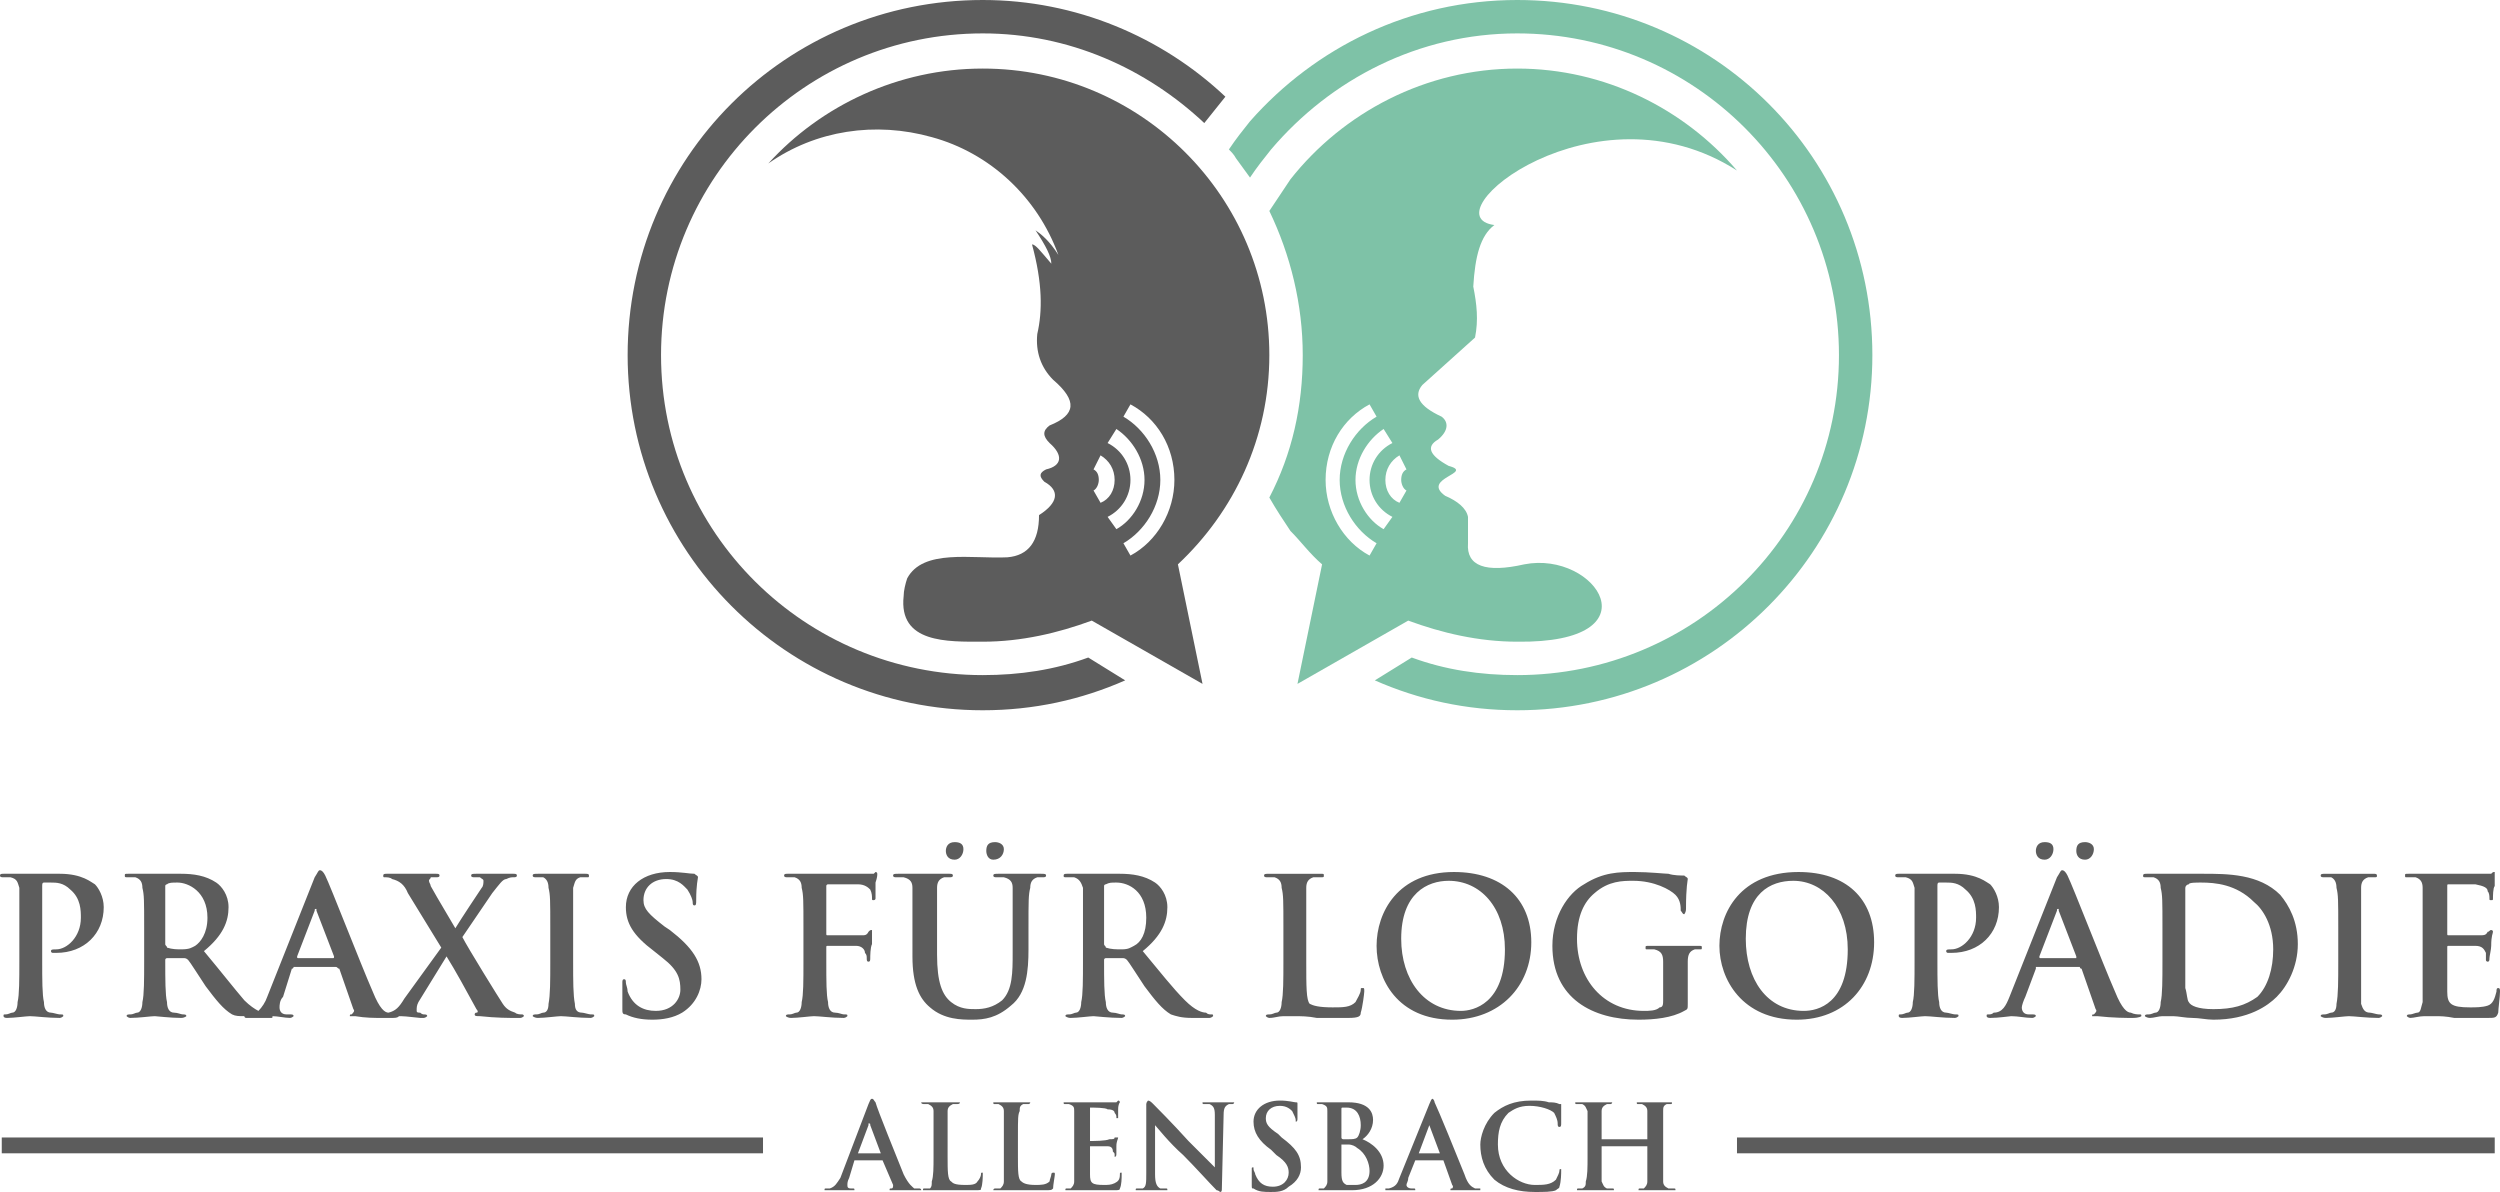
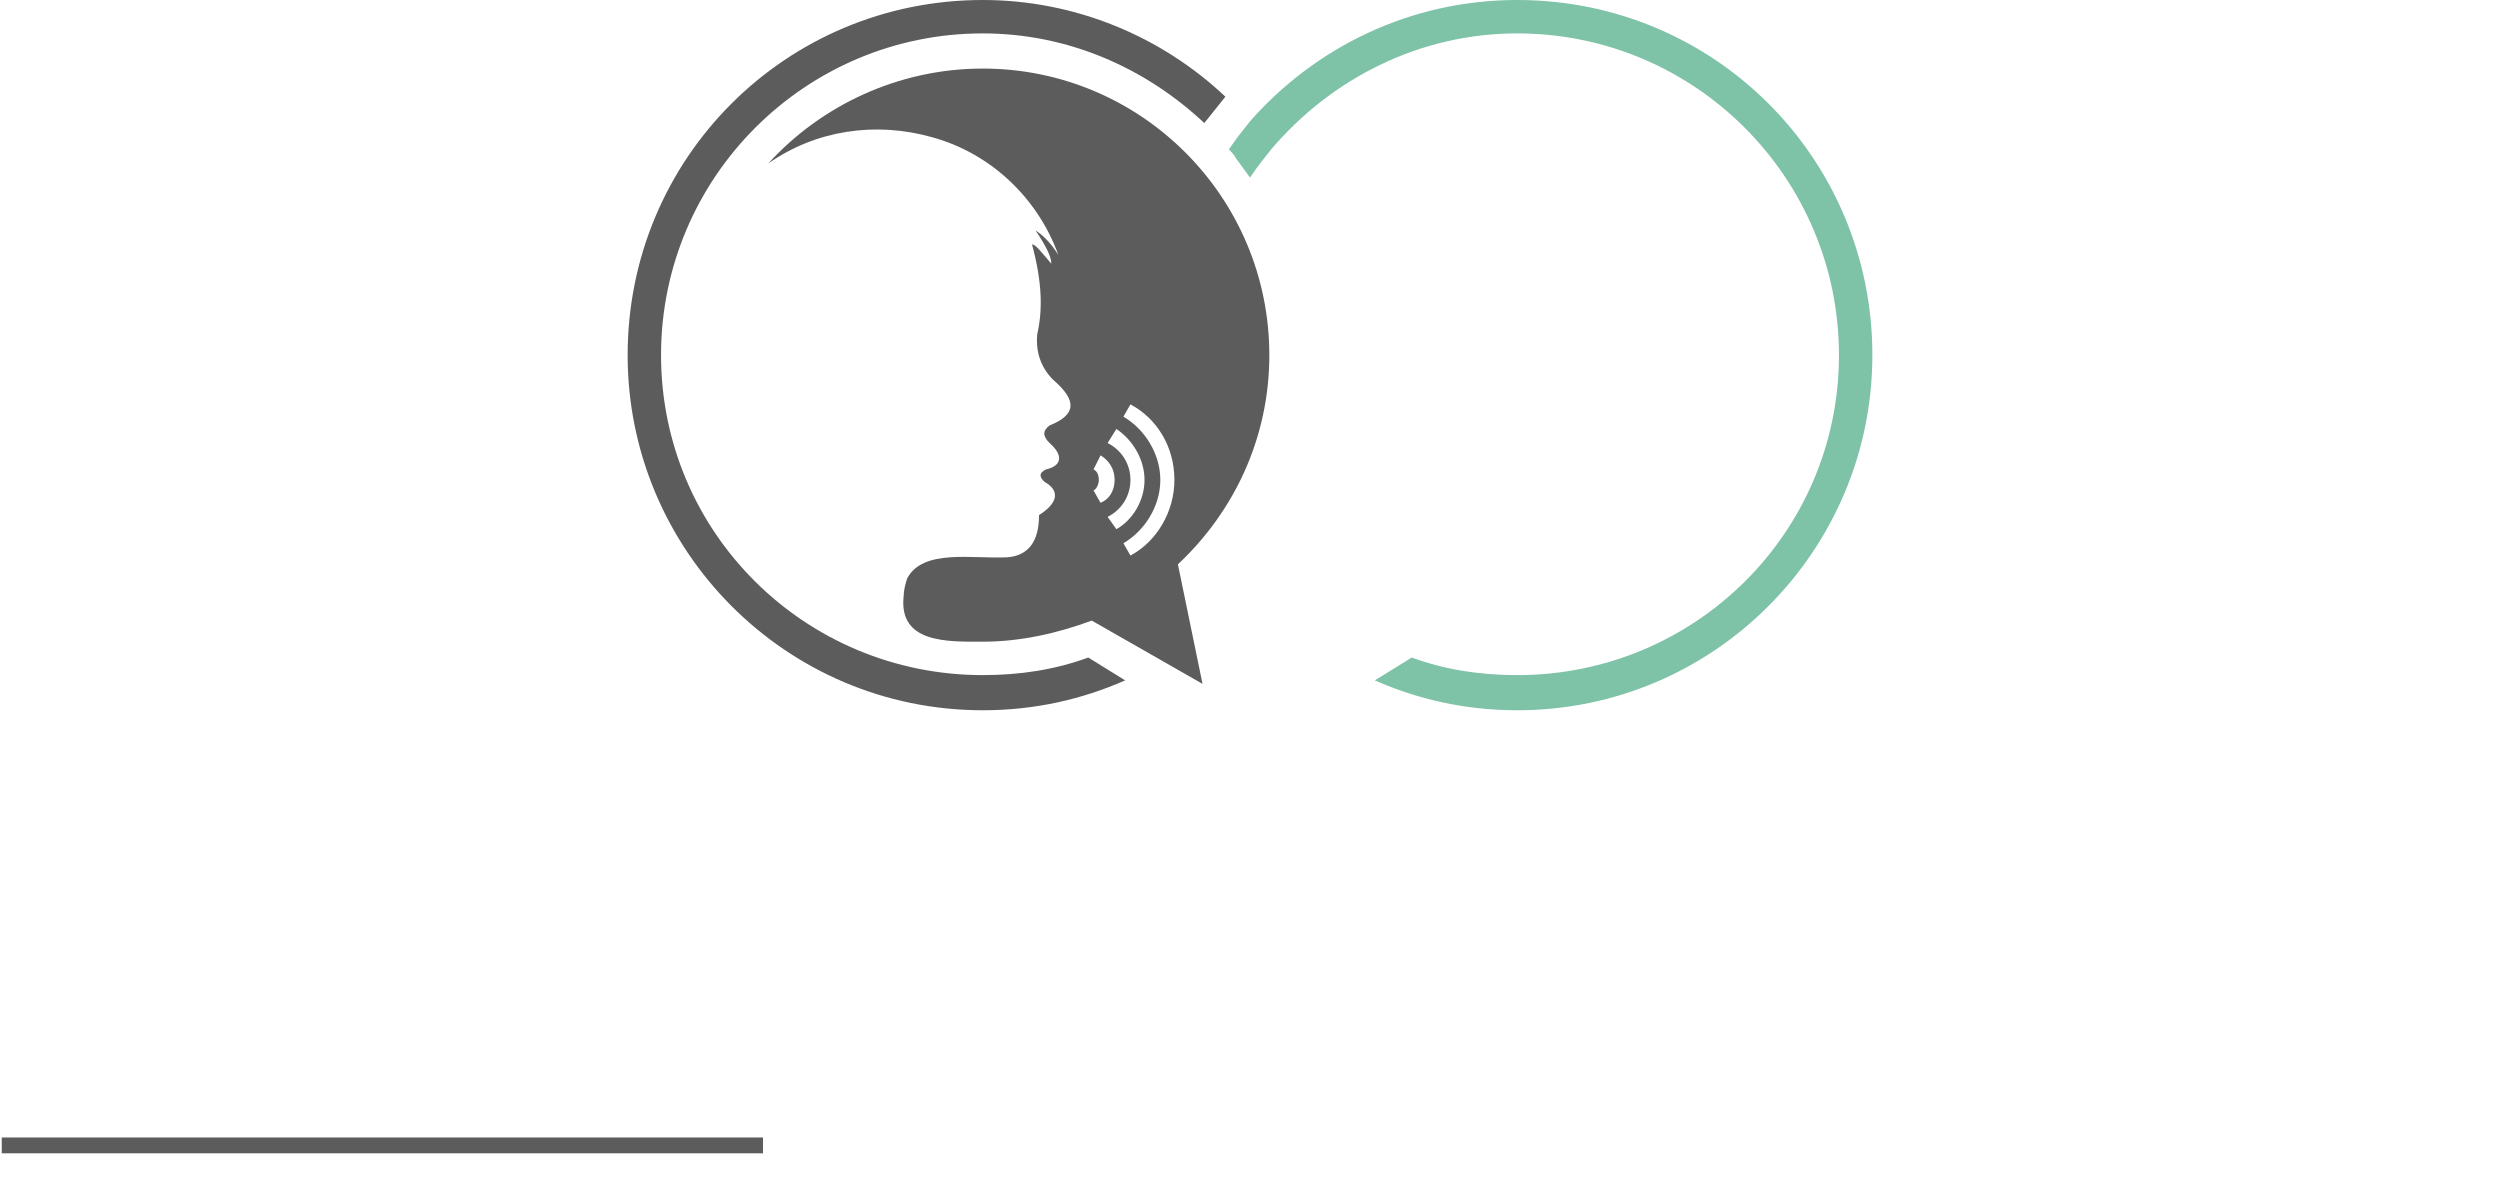
<svg xmlns="http://www.w3.org/2000/svg" xmlns:ns1="http://sodipodi.sourceforge.net/DTD/sodipodi-0.dtd" xmlns:ns2="http://www.inkscape.org/namespaces/inkscape" xml:space="preserve" width="1422" height="678" version="1.1" style="clip-rule:evenodd;fill-rule:evenodd;image-rendering:optimizeQuality;shape-rendering:geometricPrecision;text-rendering:geometricPrecision" viewBox="0 0 1422 678" id="svg254" ns1:docname="praxis_logo.svg" ns2:version="1.2.2 (732a01da63, 2022-12-09)">
  <ns1:namedview id="namedview256" pagecolor="#ffffff" bordercolor="#000000" borderopacity="0.25" ns2:showpageshadow="2" ns2:pageopacity="0.0" ns2:pagecheckerboard="0" ns2:deskcolor="#d1d1d1" showgrid="false" ns2:zoom="0.41323529" ns2:cx="706.61922" ns2:cy="402.91815" ns2:window-width="2471" ns2:window-height="1483" ns2:window-x="3603" ns2:window-y="102" ns2:window-maximized="0" ns2:current-layer="Layer_x0020_1" />
  <defs id="defs221">
    <style type="text/css" id="style219">
   
    .fil1 {fill:#5c5c5c}
    .fil2 {fill:#7EC2A7}
    .fil0 {fill:white}
   
  </style>
  </defs>
  <g id="Layer_x0020_1" ns2:label="Layer 1" ns2:groupmode="layer" style="display:inline" transform="translate(-321.1,-627.762)">
    <g id="_735907320" transform="translate(12.1,-53.238)">
      <g id="g250">
        <path class="fil1" d="m 906,923 c 15,-6 16,-14 2,-26 -7,-7 -10,-16 -9,-26 3,-13 3,-29 -3,-51 2,0 5,4 11,11 0,-4 -3,-10 -9,-19 3,2 8,6 13,14 -12,-33 -39,-58 -72,-67 -32,-9 -66,-4 -93,15 30,-33 74,-54 122,-54 90,0 163,73 163,163 0,47 -20,89 -52,119 l 14,68 -63,-36 c -19,7 -40,12 -62,12 -20,0 -48,1 -45,-26 0,-3 1,-7 2,-10 9,-17 37,-11 57,-12 12,-1 18,-9 18,-24 11,-7 12,-14 3,-19 -3,-3 -3,-5 1,-7 9,-2 10,-8 2,-15 -4,-4 -4,-7 0,-10 z m 71,31 c 0,-19 -10,-35 -25,-43 l -4,7 c 12,7 21,21 21,36 0,15 -9,29 -21,36 l 4,7 c 15,-8 25,-25 25,-43 z m -33,-29 -5,8 c 8,4 13,12 13,21 0,9 -5,17 -13,21 l 5,7 c 9,-5 16,-16 16,-28 0,-12 -7,-23 -16,-29 z m -1,29 c 0,-6 -3,-11 -8,-14 l -4,8 c 2,1 3,3 3,6 0,2 -1,5 -3,6 l 4,7 c 5,-2 8,-7 8,-13 z" id="path226" />
-         <path class="fil2" d="m 1031,801 c 12,25 19,53 19,82 0,29 -6,56 -19,81 4,7 8,13 12,19 6,6 11,13 18,19 l -14,68 63,-36 c 19,7 40,12 62,12 80,1 45,-52 4,-44 -22,5 -33,1 -32,-12 v -15 c -1,-5 -6,-9 -13,-12 -14,-10 17,-13 2,-17 -11,-6 -13,-11 -6,-15 6,-5 6,-10 2,-13 -13,-6 -16,-12 -11,-18 l 30,-27 c 2,-10 1,-19 -1,-29 1,-17 4,-29 12,-35 -38,-5 57,-83 138,-31 -30,-35 -75,-58 -125,-58 -52,0 -99,25 -129,63 -4,6 -8,12 -12,18 z m 32,153 c 0,-19 10,-35 25,-43 l 4,7 c -12,7 -21,21 -21,36 0,15 9,29 21,36 l -4,7 c -15,-8 -25,-25 -25,-43 z m 33,-29 5,8 c -8,4 -13,12 -13,21 0,9 5,17 13,21 l -5,7 c -9,-5 -16,-16 -16,-28 0,-12 7,-23 16,-29 z m 9,15 4,8 c -2,1 -3,3 -3,6 0,2 1,5 3,6 l -4,7 c -5,-2 -8,-7 -8,-13 0,-6 3,-11 8,-14 z" id="path228" />
        <path class="fil2" d="m 1032,766 c 34,-40 84,-66 140,-66 101,0 183,82 183,183 0,101 -82,182 -183,182 -21,0 -41,-3 -60,-10 l -21,13 c 25,11 52,17 81,17 112,0 202,-91 202,-202 0,-112 -90,-202 -202,-202 -61,0 -115,27 -152,69 -4,5 -8,10 -12,16 1,1 3,3 4,5 3,4 5,7 8,11 4,-6 8,-11 12,-16 z" id="path230" />
        <path class="fil1" d="m 685,883 c 0,-101 82,-183 183,-183 49,0 93,20 126,51 4,-5 8,-10 12,-15 -36,-34 -85,-55 -138,-55 -112,0 -202,90 -202,202 0,111 90,202 202,202 29,0 56,-6 81,-17 l -21,-13 c -19,7 -39,10 -60,10 -101,0 -183,-81 -183,-182 z" id="path232" />
        <g id="g248">
          <g id="g238">
-             <path class="fil1" d="m 320,1228 c 0,10 0,19 -1,23 0,3 -1,6 -3,6 -1,0 -2,1 -4,1 -1,0 -1,0 -1,1 0,0 0,1 2,1 4,0 11,-1 13,-1 3,0 10,1 17,1 1,0 2,-1 2,-1 0,-1 0,-1 -2,-1 -1,0 -4,-1 -5,-1 -3,0 -4,-3 -4,-6 -1,-4 -1,-13 -1,-23 v -43 c 0,-1 0,-2 1,-2 1,0 3,0 4,0 3,0 7,0 11,4 6,5 6,12 6,16 0,11 -8,18 -14,18 -2,0 -3,0 -3,1 0,1 1,1 1,1 1,0 2,0 2,0 16,0 27,-11 27,-26 0,-6 -3,-11 -5,-13 -2,-1 -7,-6 -20,-6 -5,0 -12,0 -16,0 -3,0 -10,0 -16,0 -1,0 -2,0 -2,1 0,1 1,1 2,1 1,0 3,0 4,0 4,1 4,3 5,6 0,4 0,7 0,23 z m 459,-8 c 0,-1 0,-1 1,-1 2,0 13,0 16,0 3,0 5,2 5,4 1,1 1,2 1,3 0,1 0,2 1,2 1,0 1,-1 1,-2 0,-1 0,-6 1,-8 0,-4 0,-6 0,-7 0,-1 0,-1 0,-1 -1,0 -1,0 -2,1 -1,2 -2,2 -4,2 -2,0 -3,0 -5,0 h -14 c -1,0 -1,0 -1,-1 v -27 c 0,-1 1,-1 1,-1 h 17 c 4,0 6,2 7,3 1,2 1,4 1,5 0,1 0,1 1,1 0,0 1,0 1,-1 0,-2 0,-8 0,-9 1,-3 1,-4 1,-5 0,0 0,-1 -1,-1 0,0 -1,1 -1,1 -1,0 -3,0 -5,0 -2,0 -24,0 -28,0 -2,0 -4,0 -7,0 -3,0 -6,0 -9,0 -1,0 -2,0 -2,1 0,1 1,1 2,1 1,0 3,0 4,0 3,1 4,3 4,6 1,4 1,7 1,23 v 19 c 0,11 0,19 -1,23 0,3 -1,6 -3,6 -1,0 -2,1 -4,1 -1,0 -2,0 -2,1 0,0 1,1 3,1 4,0 11,-1 13,-1 3,0 10,1 17,1 1,0 2,-1 2,-1 0,-1 0,-1 -2,-1 -1,0 -3,-1 -5,-1 -3,0 -4,-3 -4,-6 -1,-4 -1,-12 -1,-23 z m 49,5 c 0,16 4,24 10,29 8,7 18,7 24,7 7,0 14,-1 22,-8 9,-7 10,-20 10,-32 v -12 c 0,-16 0,-19 1,-23 0,-3 1,-5 4,-6 1,0 2,0 3,0 1,0 2,0 2,-1 0,-1 -1,-1 -3,-1 -4,0 -11,0 -12,0 0,0 -7,0 -12,0 -2,0 -3,0 -3,1 0,1 1,1 2,1 1,0 3,0 4,0 4,1 5,3 5,6 0,4 0,7 0,23 v 14 c 0,11 0,21 -6,27 -5,4 -10,5 -15,5 -4,0 -9,0 -14,-4 -5,-4 -8,-11 -8,-27 v -15 c 0,-16 0,-19 0,-23 0,-3 1,-5 4,-6 1,0 2,0 3,0 1,0 2,0 2,-1 0,-1 -1,-1 -2,-1 -4,0 -11,0 -14,0 -3,0 -10,0 -15,0 -2,0 -3,0 -3,1 0,1 1,1 2,1 2,0 3,0 4,0 4,1 5,3 5,6 0,4 0,7 0,23 z m 46,-55 c 4,0 6,-3 6,-6 0,-3 -3,-4 -5,-4 -4,0 -5,2 -5,5 0,2 1,5 4,5 z m -22,0 c 3,0 5,-3 5,-6 0,-3 -2,-4 -5,-4 -4,0 -5,3 -5,5 0,2 1,5 5,5 z m 73,58 c 0,10 0,19 -1,23 0,3 -1,6 -3,6 -1,0 -2,1 -4,1 -1,0 -2,0 -2,1 0,0 1,1 3,1 4,0 11,-1 13,-1 1,0 9,1 16,1 1,0 2,-1 2,-1 0,-1 -1,-1 -2,-1 -1,0 -3,-1 -5,-1 -3,0 -4,-3 -4,-6 -1,-4 -1,-13 -1,-23 v -1 c 0,-1 1,-1 1,-1 h 10 c 0,0 1,0 2,1 1,1 6,9 10,15 6,8 10,13 15,16 3,1 6,2 12,2 h 10 c 1,0 2,-1 2,-1 0,-1 0,-1 -1,-1 -1,0 -2,0 -3,-1 -2,0 -6,-1 -12,-7 -7,-7 -14,-16 -24,-28 11,-9 14,-17 14,-25 0,-7 -4,-12 -7,-14 -6,-4 -13,-5 -20,-5 -3,0 -11,0 -15,0 -2,0 -9,0 -15,0 -1,0 -2,0 -2,1 0,1 0,1 2,1 1,0 3,0 4,0 3,1 4,3 5,6 0,4 0,7 0,23 z m 12,-43 c 0,-1 1,-1 1,-1 2,-1 3,-1 6,-1 7,0 17,5 17,20 0,9 -3,14 -7,16 -2,1 -3,2 -7,2 -3,0 -6,0 -9,-1 0,-1 -1,-1 -1,-2 z m -257,76 c 6,0 12,-1 17,-4 8,-5 11,-13 11,-19 0,-10 -5,-18 -18,-28 l -3,-2 c -9,-7 -12,-10 -12,-15 0,-7 5,-12 13,-12 7,0 10,4 12,6 2,3 3,6 3,7 0,1 0,2 1,2 1,0 1,-1 1,-3 0,-9 1,-12 1,-13 0,-1 -1,-1 -2,-2 -3,0 -7,-1 -14,-1 -15,0 -25,8 -25,20 0,9 4,16 16,25 l 5,4 c 9,7 10,12 10,18 0,5 -4,12 -14,12 -7,0 -13,-3 -16,-11 0,-2 -1,-4 -1,-5 0,-1 0,-2 -1,-2 -1,0 -1,1 -1,2 0,2 0,9 0,15 0,2 0,3 2,3 4,2 9,3 15,3 z m -58,-33 c 0,11 0,19 -1,24 0,3 -1,5 -3,5 -1,0 -2,1 -4,1 -1,0 -2,0 -2,1 0,0 1,1 3,1 4,0 11,-1 13,-1 3,0 10,1 17,1 1,0 2,-1 2,-1 0,-1 0,-1 -2,-1 -1,0 -4,-1 -5,-1 -3,0 -4,-2 -4,-5 -1,-5 -1,-13 -1,-24 v -19 c 0,-16 0,-19 0,-23 1,-3 1,-5 4,-6 2,0 2,0 4,0 1,0 1,0 1,-1 0,-1 -1,-1 -2,-1 -4,0 -10,0 -13,0 -3,0 -10,0 -14,0 -2,0 -3,0 -3,1 0,1 1,1 2,1 1,0 3,0 4,0 2,1 3,3 3,6 1,4 1,7 1,23 z m -33,-39 c 4,-5 6,-8 8,-8 2,-1 3,-1 4,-1 1,0 2,0 2,-1 0,-1 -1,-1 -2,-1 -4,0 -9,0 -11,0 -2,0 -6,0 -10,0 -2,0 -3,0 -3,1 0,1 1,1 2,1 0,0 2,0 3,0 1,1 2,1 2,2 0,1 0,3 -1,4 -2,3 -12,18 -15,23 -4,-7 -9,-15 -14,-24 0,-1 -1,-2 -1,-3 0,-1 1,-1 1,-2 1,0 3,0 3,0 1,0 2,0 2,-1 0,-1 -1,-1 -2,-1 -4,0 -10,0 -12,0 -5,0 -13,0 -16,0 -1,0 -2,0 -2,1 0,1 0,1 1,1 1,0 3,0 4,1 4,1 7,3 9,8 l 19,31 -21,29 c -3,5 -5,7 -9,8 v 0 c -2,0 -5,-2 -9,-12 -7,-16 -24,-60 -27,-66 -1,-2 -2,-3 -3,-3 -1,0 -1,1 -3,4 l -27,68 c -1,3 -3,6 -5,8 -2,-1 -5,-3 -8,-6 -6,-7 -13,-16 -23,-28 11,-9 14,-17 14,-25 0,-7 -4,-12 -7,-14 -6,-4 -13,-5 -20,-5 -3,0 -11,0 -15,0 -2,0 -9,0 -15,0 -2,0 -2,0 -2,1 0,1 0,1 2,1 1,0 3,0 4,0 3,1 4,3 4,6 1,4 1,7 1,23 v 19 c 0,10 0,19 -1,23 0,3 -1,6 -3,6 -1,0 -2,1 -4,1 -1,0 -2,0 -2,1 0,0 1,1 2,1 5,0 12,-1 14,-1 1,0 9,1 15,1 2,0 3,-1 3,-1 0,-1 -1,-1 -2,-1 -1,0 -3,-1 -5,-1 -3,0 -4,-3 -4,-6 -1,-4 -1,-13 -1,-23 v -1 c 0,-1 1,-1 1,-1 h 10 c 0,0 1,0 2,1 1,1 6,9 10,15 6,8 10,13 15,16 2,1 4,1 7,1 0,1 1,1 1,1 h 2 2 10 c 1,0 1,0 1,-1 3,0 7,1 10,1 1,0 2,-1 2,-1 0,-1 -1,-1 -2,-1 h -2 c -3,0 -4,-2 -4,-4 0,-1 0,-4 2,-6 l 5,-16 c 1,0 1,-1 1,-1 h 24 c 1,0 1,1 2,1 l 8,23 c 1,1 0,2 -1,3 -1,0 -1,0 -1,1 0,0 1,0 3,0 6,1 11,1 15,1 v 0 0 h 1 1 1 2 c 3,0 4,0 5,-1 0,0 1,0 1,0 3,0 10,1 11,1 h 2 c 1,0 2,-1 2,-1 0,-1 -1,-1 -2,-1 0,0 -1,0 -2,-1 -1,0 -2,0 -2,-1 0,-2 0,-3 1,-5 l 16,-26 c 5,8 11,19 17,30 1,1 1,2 0,2 -1,0 -1,1 -1,1 0,1 1,1 3,1 9,1 17,1 20,1 h 3 c 1,0 2,-1 2,-1 0,-1 -1,-1 -1,-1 -1,0 -3,0 -4,-1 -3,-1 -5,-2 -7,-5 -2,-3 -20,-32 -23,-38 z m -110,37 c -1,0 -1,0 -1,-1 l 10,-26 c 0,-1 0,-1 1,-1 0,0 0,0 0,1 l 10,26 c 0,1 0,1 -1,1 z m -76,-41 c 0,-1 1,-1 1,-1 1,-1 3,-1 6,-1 6,0 17,5 17,20 0,9 -4,14 -7,16 -2,1 -3,2 -8,2 -2,0 -5,0 -8,-1 0,-1 -1,-1 -1,-2 z" id="path234" />
-             <path class="fil1" d="m 1052,1209 c 0,-16 0,-19 0,-23 0,-3 1,-5 4,-6 2,0 3,0 4,0 2,0 2,0 2,-1 0,-1 0,-1 -2,-1 -4,0 -12,0 -15,0 -2,0 -9,0 -14,0 -2,0 -3,0 -3,1 0,1 1,1 2,1 2,0 3,0 4,0 3,1 4,3 4,6 1,4 1,7 1,23 v 19 c 0,10 0,19 -1,23 0,3 -1,6 -3,6 -1,0 -2,1 -4,1 -1,0 -2,0 -2,1 0,0 1,1 2,1 3,0 5,-1 8,-1 2,0 5,0 6,0 4,0 8,0 13,1 5,0 11,0 18,0 6,0 7,-1 7,-3 1,-3 2,-11 2,-12 0,-2 0,-2 -1,-2 -1,0 -1,0 -1,1 0,2 -2,5 -3,7 -3,3 -7,3 -13,3 -8,0 -11,-1 -13,-2 -2,-2 -2,-10 -2,-24 z m 631,-29 c 3,1 4,3 4,6 0,4 0,7 0,23 v 19 c 0,10 0,19 0,23 -1,3 -1,6 -3,6 -1,0 -3,1 -4,1 -1,0 -2,0 -2,1 0,0 1,1 2,1 2,0 5,-1 8,-1 2,0 5,0 6,0 3,0 6,0 11,1 5,0 11,0 19,0 4,0 5,0 6,-3 0,-2 1,-9 1,-12 0,-1 0,-2 -1,-2 -1,0 -1,1 -1,2 -1,4 -2,7 -5,8 -3,1 -7,1 -10,1 -11,0 -13,-2 -13,-9 0,-3 0,-13 0,-17 v -8 c 0,-1 0,-1 1,-1 2,0 13,0 15,0 4,0 5,2 6,4 0,2 0,3 0,4 0,1 1,1 1,1 1,0 1,-1 1,-2 0,-1 1,-5 1,-7 0,-6 1,-7 1,-8 0,-1 -1,-1 -1,-1 -1,0 -1,1 -2,1 -1,2 -2,2 -5,2 -2,0 -15,0 -17,0 -1,0 -1,0 -1,-1 v -27 c 0,-1 0,-1 1,-1 2,0 13,0 15,0 5,1 7,2 7,4 1,1 1,3 1,4 0,1 0,1 1,1 1,0 1,0 1,-1 0,-1 0,-6 1,-7 0,-5 0,-6 0,-7 0,0 0,-1 0,-1 -1,0 -1,0 -2,1 -1,0 -3,0 -5,0 -2,0 -23,0 -27,0 -1,0 -4,0 -6,0 -3,0 -6,0 -9,0 -2,0 -2,0 -2,1 0,1 0,1 1,1 2,0 4,0 5,0 z m -45,6 c 1,4 1,7 1,23 v 19 c 0,11 0,19 -1,24 0,3 -1,5 -3,5 -1,0 -2,1 -4,1 -1,0 -2,0 -2,1 0,0 1,1 3,1 4,0 11,-1 13,-1 3,0 10,1 17,1 1,0 2,-1 2,-1 0,-1 -1,-1 -2,-1 -1,0 -4,-1 -5,-1 -3,0 -4,-2 -5,-5 0,-5 0,-13 0,-24 v -19 c 0,-16 0,-19 0,-23 0,-3 1,-5 4,-6 2,0 2,0 3,0 2,0 2,0 2,-1 0,-1 -1,-1 -2,-1 -4,0 -11,0 -13,0 -3,0 -10,0 -14,0 -2,0 -3,0 -3,1 0,1 1,1 2,1 1,0 3,0 4,0 2,1 3,3 3,6 z m -76,-8 c -6,0 -13,0 -16,0 -3,0 -10,0 -16,0 -1,0 -2,0 -2,1 0,1 0,1 2,1 1,0 3,0 4,0 3,1 4,3 4,6 1,4 1,7 1,23 v 19 c 0,10 0,19 -1,23 0,3 -1,6 -3,6 -1,0 -2,1 -4,1 -1,0 -2,0 -2,1 0,0 1,1 3,1 2,0 5,-1 7,-1 3,0 5,0 6,0 3,0 7,1 11,1 4,0 8,1 12,1 20,0 31,-8 36,-13 6,-6 12,-17 12,-30 0,-13 -5,-22 -10,-28 -12,-12 -30,-12 -44,-12 z m -1,5 c 8,0 20,1 30,11 5,4 11,13 11,27 0,11 -3,21 -9,27 -7,5 -14,7 -25,7 -9,0 -13,-2 -14,-4 -1,-1 -1,-5 -2,-8 0,-2 0,-10 0,-22 v -13 c 0,-9 0,-18 0,-22 0,-1 1,-2 2,-2 0,-1 4,-1 7,-1 z m -89,-13 c 3,0 5,-3 5,-6 0,-3 -2,-4 -5,-4 -4,0 -5,3 -5,5 0,2 1,5 5,5 z m 18,-5 c 0,2 1,5 5,5 3,0 5,-3 5,-6 0,-3 -3,-4 -5,-4 -4,0 -5,2 -5,5 z m -11,15 -27,68 c -2,5 -4,9 -9,9 -1,1 -2,1 -3,1 -1,0 -1,0 -1,1 0,0 0,1 2,1 5,0 11,-1 12,-1 4,0 8,1 12,1 1,0 2,-1 2,-1 0,-1 -1,-1 -2,-1 h -2 c -3,0 -4,-2 -4,-4 0,-1 1,-4 2,-6 l 6,-16 c 0,0 0,-1 0,-1 h 25 c 0,0 0,1 1,1 l 8,23 c 1,1 0,2 -1,3 -1,0 -1,0 -1,1 0,0 1,0 3,0 9,1 17,1 20,1 4,0 5,-1 5,-1 0,-1 0,-1 -1,-1 -1,0 -3,0 -5,-1 -2,0 -5,-2 -9,-12 -7,-16 -24,-60 -27,-66 -1,-2 -2,-3 -3,-3 -1,0 -1,1 -3,4 z m 1,18 c 0,0 0,0 0,1 l 10,26 c 0,1 0,1 0,1 h -20 c -1,0 -1,0 -1,-1 l 10,-26 c 0,-1 0,-1 1,-1 z m -87,-18 c 4,1 4,3 5,6 0,4 0,7 0,23 v 19 c 0,10 0,19 -1,23 0,3 -1,6 -3,6 -1,0 -2,1 -4,1 -1,0 -1,0 -1,1 0,0 0,1 2,1 4,0 11,-1 13,-1 3,0 10,1 17,1 1,0 2,-1 2,-1 0,-1 0,-1 -2,-1 -1,0 -4,-1 -5,-1 -3,0 -4,-3 -4,-6 -1,-4 -1,-13 -1,-23 v -43 c 0,-1 0,-2 1,-2 1,0 3,0 4,0 3,0 7,0 11,4 6,5 6,12 6,16 0,11 -8,18 -14,18 -2,0 -3,0 -3,1 0,1 1,1 1,1 1,0 2,0 2,0 16,0 27,-11 27,-26 0,-6 -3,-11 -5,-13 -2,-1 -7,-6 -20,-6 -5,0 -12,0 -16,0 -3,0 -10,0 -16,0 -1,0 -2,0 -2,1 0,1 1,1 2,1 1,0 3,0 4,0 z m -61,-3 c -33,0 -45,23 -45,42 0,19 13,42 44,42 27,0 44,-19 44,-44 0,-25 -16,-40 -43,-40 z m 3,79 c -21,0 -33,-18 -33,-41 0,-26 14,-33 27,-33 17,0 31,15 31,39 0,31 -17,35 -25,35 z m -96,-79 c -9,0 -18,0 -29,7 -9,5 -18,18 -18,35 0,30 23,42 49,42 9,0 19,-1 26,-5 2,-1 2,-1 2,-4 v -12 c 0,-5 0,-9 0,-12 0,-4 1,-6 4,-7 1,0 2,0 3,0 1,0 1,0 1,-1 0,-1 0,-1 -2,-1 -3,0 -9,0 -12,0 -4,0 -10,0 -16,0 -2,0 -2,0 -2,1 0,1 0,1 1,1 2,0 4,0 4,0 4,1 5,3 5,7 0,3 0,7 0,12 v 10 c 0,2 0,4 -2,4 -2,2 -6,2 -9,2 -23,0 -38,-18 -38,-41 0,-13 4,-21 10,-26 8,-7 16,-7 22,-7 12,0 21,5 24,8 3,3 3,7 3,9 1,1 1,2 2,2 0,0 1,-1 1,-3 0,-13 1,-16 1,-17 0,-1 -1,-1 -2,-2 -2,0 -6,0 -9,-1 -2,0 -11,-1 -19,-1 z m -106,5 c 18,0 32,15 32,39 0,31 -18,35 -25,35 -21,0 -34,-18 -34,-41 0,-26 15,-33 27,-33 z m 3,-5 c -32,0 -44,23 -44,42 0,19 12,42 43,42 27,0 45,-19 45,-44 0,-25 -17,-40 -44,-40 z" id="path236" />
-           </g>
+             </g>
          <g id="g246">
-             <path class="fil1" d="m 811,1341 c 0,0 0,0 0,0 l 6,14 c 0,1 0,2 -1,2 -1,0 -1,0 -1,1 0,0 1,0 2,0 5,0 10,0 13,0 2,0 3,0 3,0 0,-1 -1,-1 -1,-1 -1,0 -2,0 -3,0 -1,-1 -3,-2 -6,-8 -4,-10 -15,-37 -16,-41 -1,-1 -1,-2 -2,-2 -1,0 -1,1 -2,3 l -16,42 c -2,3 -3,5 -6,6 -1,0 -2,0 -2,0 -1,0 -1,0 -1,1 0,0 0,0 1,0 4,0 7,0 8,0 2,0 5,0 7,0 1,0 1,0 1,0 0,-1 0,-1 -1,-1 h -1 c -2,0 -2,-1 -2,-2 0,-1 0,-2 1,-4 l 3,-10 c 0,0 1,0 1,0 z m -14,-4 c 0,0 0,0 0,0 l 6,-16 c 0,-1 0,-1 0,-1 1,0 1,0 1,1 l 6,16 c 0,0 0,0 -1,0 z m 51,-10 c 0,-10 0,-12 0,-14 0,-2 1,-3 3,-4 1,0 2,0 2,0 1,0 2,0 2,-1 0,0 -1,0 -2,0 -2,0 -7,0 -9,0 -2,0 -6,0 -9,0 -1,0 -2,0 -2,0 0,1 1,1 2,1 0,0 1,0 2,0 2,1 3,2 3,4 0,2 0,4 0,14 v 12 c 0,6 0,11 -1,14 0,2 0,3 -1,4 -1,0 -2,0 -3,0 -1,0 -1,0 -1,1 0,0 1,0 1,0 2,0 3,0 5,0 2,0 3,0 4,0 3,0 5,0 8,0 3,0 6,0 11,0 4,0 4,0 4,-1 1,-2 1,-7 1,-8 0,-1 0,-1 0,-1 -1,0 -1,0 -1,1 0,1 -1,3 -2,4 -1,2 -4,2 -7,2 -6,0 -7,-1 -8,-2 -2,-1 -2,-6 -2,-14 z m 40,0 c 0,-10 0,-12 1,-14 0,-2 0,-3 2,-4 1,0 2,0 3,0 0,0 1,0 1,-1 0,0 -1,0 -2,0 -2,0 -7,0 -9,0 -1,0 -6,0 -9,0 -1,0 -1,0 -1,0 0,1 0,1 1,1 1,0 2,0 2,0 2,1 3,2 3,4 0,2 0,4 0,14 v 12 c 0,6 0,11 0,14 0,2 -1,3 -2,4 -1,0 -2,0 -3,0 0,0 -1,0 -1,1 0,0 1,0 2,0 1,0 3,0 4,0 2,0 3,0 4,0 3,0 5,0 8,0 3,0 7,0 11,0 4,0 4,0 5,-1 0,-2 1,-7 1,-8 0,-1 0,-1 -1,-1 0,0 -1,0 -1,1 0,1 -1,3 -1,4 -2,2 -5,2 -8,2 -5,0 -7,-1 -8,-2 -2,-1 -2,-6 -2,-14 z m 32,12 c 0,6 0,11 0,14 0,2 -1,3 -2,4 0,0 -1,0 -2,0 -1,0 -1,0 -1,1 0,0 0,0 1,0 1,0 3,0 5,0 1,0 3,0 3,0 2,0 4,0 7,0 3,0 7,0 12,0 2,0 3,0 3,-1 1,-2 1,-6 1,-8 0,0 0,-1 0,-1 -1,0 -1,0 -1,1 0,3 -1,4 -3,5 -2,1 -4,1 -6,1 -7,0 -8,-1 -8,-6 0,-2 0,-8 0,-10 v -5 c 0,-1 0,-1 0,-1 2,0 8,0 10,0 2,0 3,1 3,3 1,1 1,1 1,2 0,0 0,1 0,1 1,0 1,-1 1,-2 0,0 0,-3 0,-4 0,-3 1,-4 1,-5 0,0 -1,0 -1,0 0,0 0,0 -1,0 0,1 -1,1 -3,1 -2,1 -9,1 -11,1 0,0 0,-1 0,-1 v -17 c 0,0 0,-1 0,-1 2,0 9,0 10,1 3,0 4,1 4,2 1,1 1,2 1,2 0,1 0,1 0,1 1,0 1,0 1,0 0,-1 0,-4 0,-5 0,-3 1,-4 1,-4 0,0 0,-1 -1,-1 0,0 0,0 -1,1 0,0 -1,0 -3,0 -1,0 -14,0 -16,0 -1,0 -3,0 -4,0 -2,0 -4,0 -6,0 -1,0 -1,0 -1,0 0,1 0,1 1,1 1,0 2,0 2,0 3,1 3,2 3,4 0,2 0,4 0,14 z m 46,-18 v 0 c 1,1 8,10 16,17 7,7 15,16 19,20 1,0 2,1 2,1 1,0 1,-1 1,-2 l 1,-42 c 0,-4 1,-5 3,-6 0,0 1,0 2,0 0,0 1,0 1,-1 0,0 -1,0 -2,0 -3,0 -6,0 -6,0 -2,0 -5,0 -8,0 -1,0 -2,0 -2,0 0,1 0,1 1,1 1,0 3,0 3,0 2,1 3,2 3,6 v 30 0 c -1,-1 -10,-10 -15,-15 -9,-10 -19,-20 -20,-21 -1,-1 -2,-2 -3,-2 0,0 -1,1 -1,2 v 39 c 0,6 0,8 -2,9 -1,0 -2,0 -3,0 -1,0 -1,0 -1,1 0,0 0,0 1,0 4,0 7,0 7,0 2,0 4,0 9,0 1,0 1,0 1,0 0,-1 0,-1 -1,-1 -1,0 -2,0 -3,0 -2,-1 -3,-3 -3,-8 z m 66,38 c 3,0 7,0 10,-3 5,-3 7,-7 7,-11 0,-7 -3,-11 -11,-17 l -2,-2 c -6,-4 -7,-6 -7,-9 0,-4 3,-7 8,-7 4,0 6,2 7,3 1,2 2,4 2,5 0,0 0,1 0,1 1,0 1,-1 1,-2 0,-5 0,-7 0,-8 0,-1 0,-1 -1,-1 -1,0 -4,-1 -9,-1 -9,0 -15,5 -15,12 0,6 3,11 10,16 l 3,3 c 6,4 7,7 7,10 0,4 -3,8 -9,8 -5,0 -8,-2 -10,-7 0,-1 -1,-2 -1,-3 0,-1 0,-1 0,-1 -1,0 -1,0 -1,1 0,1 0,5 0,9 0,2 0,2 1,2 3,2 6,2 10,2 z m 32,-20 c 0,6 0,11 0,14 0,2 -1,3 -2,4 0,0 -1,0 -2,0 -1,0 -1,0 -1,1 0,0 0,0 1,0 1,0 3,0 5,0 1,0 3,0 3,0 1,0 3,0 5,0 2,0 4,0 5,0 12,0 18,-7 18,-14 0,-8 -7,-13 -12,-15 3,-2 6,-6 6,-11 0,-4 -2,-10 -14,-10 -2,0 -5,0 -8,0 -1,0 -5,0 -9,0 -1,0 -1,0 -1,0 0,1 0,1 1,1 1,0 2,0 2,0 3,1 3,2 3,4 0,2 0,4 0,14 z m 8,-27 c 0,-1 0,-1 1,-1 1,0 1,0 2,0 6,0 8,5 8,10 0,3 -1,6 -2,7 -1,1 -3,1 -5,1 -2,0 -3,0 -3,0 0,0 -1,0 -1,-1 z m 16,35 c 0,7 -5,8 -8,8 -2,0 -4,0 -5,0 -2,-1 -3,-2 -3,-7 v -16 c 0,0 0,0 1,0 1,0 1,0 3,0 2,0 4,1 5,2 5,3 7,9 7,13 z m 41,-6 c 1,0 1,0 1,0 l 5,14 c 1,1 0,2 0,2 -1,0 -1,0 -1,1 0,0 1,0 2,0 5,0 10,0 12,0 3,0 3,0 3,0 0,-1 0,-1 0,-1 -1,0 -2,0 -3,0 -2,-1 -4,-2 -6,-8 -4,-10 -15,-37 -17,-41 0,-1 -1,-2 -1,-2 -1,0 -1,1 -2,3 l -17,42 c -1,3 -2,5 -6,6 0,0 -1,0 -2,0 0,0 0,0 0,1 0,0 0,0 1,0 3,0 7,0 8,0 2,0 5,0 7,0 1,0 1,0 1,0 0,-1 0,-1 -1,-1 h -1 c -2,0 -3,-1 -3,-2 0,-1 1,-2 1,-4 l 4,-10 c 0,0 0,0 0,0 z m -13,-4 c 0,0 -1,0 0,0 l 6,-16 c 0,-1 0,-1 0,-1 0,0 0,0 0,1 l 6,16 c 0,0 0,0 0,0 z m 66,22 c 5,0 10,0 12,-1 1,-1 2,-1 2,-2 1,-3 1,-8 1,-9 0,-1 0,-1 0,-1 -1,0 -1,0 -1,1 0,1 -1,3 -2,5 -3,3 -7,3 -12,3 -9,0 -21,-8 -21,-23 0,-7 1,-13 6,-18 3,-2 6,-4 12,-4 6,0 12,2 14,4 1,2 2,4 2,6 0,1 0,2 1,2 1,0 1,-1 1,-2 0,-1 0,-5 0,-7 0,-2 0,-3 0,-4 0,0 0,0 -1,0 -2,-1 -4,-1 -6,-1 -3,-1 -6,-1 -10,-1 -10,0 -16,3 -21,7 -6,6 -8,14 -8,18 0,7 2,14 8,20 6,5 14,7 23,7 z m 38,-30 c 0,0 0,0 0,0 v -2 c 0,-10 0,-12 0,-14 0,-2 1,-3 3,-4 0,0 1,0 2,0 0,0 1,0 1,-1 0,0 -1,0 -2,0 -2,0 -6,0 -8,0 -2,0 -6,0 -10,0 -1,0 -1,0 -1,0 0,1 0,1 1,1 1,0 2,0 3,0 2,1 2,2 3,4 0,2 0,4 0,14 v 12 c 0,6 0,11 -1,14 0,2 0,3 -2,4 0,0 -1,0 -2,0 -1,0 -1,0 -1,1 0,0 0,0 1,0 3,0 7,0 9,0 2,0 6,0 10,0 1,0 1,0 1,0 0,-1 0,-1 -1,-1 -1,0 -2,0 -3,0 -2,-1 -2,-2 -3,-4 0,-3 0,-8 0,-14 v -6 c 0,0 0,0 0,0 h 26 c 0,0 0,0 0,0 v 6 c 0,6 0,11 0,14 0,2 -1,3 -2,4 -1,0 -1,0 -2,0 -1,0 -1,0 -1,1 0,0 0,0 1,0 3,0 7,0 8,0 2,0 6,0 11,0 0,0 1,0 1,0 0,-1 0,-1 -1,-1 -1,0 -3,0 -3,0 -2,-1 -3,-2 -3,-4 0,-3 0,-8 0,-14 v -12 c 0,-10 0,-12 0,-14 0,-2 0,-3 2,-4 1,0 2,0 2,0 1,0 1,0 1,-1 0,0 0,0 -1,0 -3,0 -7,0 -8,0 -2,0 -6,0 -10,0 -1,0 -1,0 -1,0 0,1 0,1 1,1 1,0 2,0 2,0 2,1 3,2 3,4 0,2 0,4 0,14 v 2 c 0,0 0,0 0,0 z" id="path240" />
            <polygon class="fil1" points="743,1337 743,1328 310,1328 310,1337 " id="polygon242" />
-             <polygon class="fil1" points="1728,1328 1297,1328 1297,1337 1728,1337 " id="polygon244" />
          </g>
        </g>
      </g>
    </g>
  </g>
</svg>